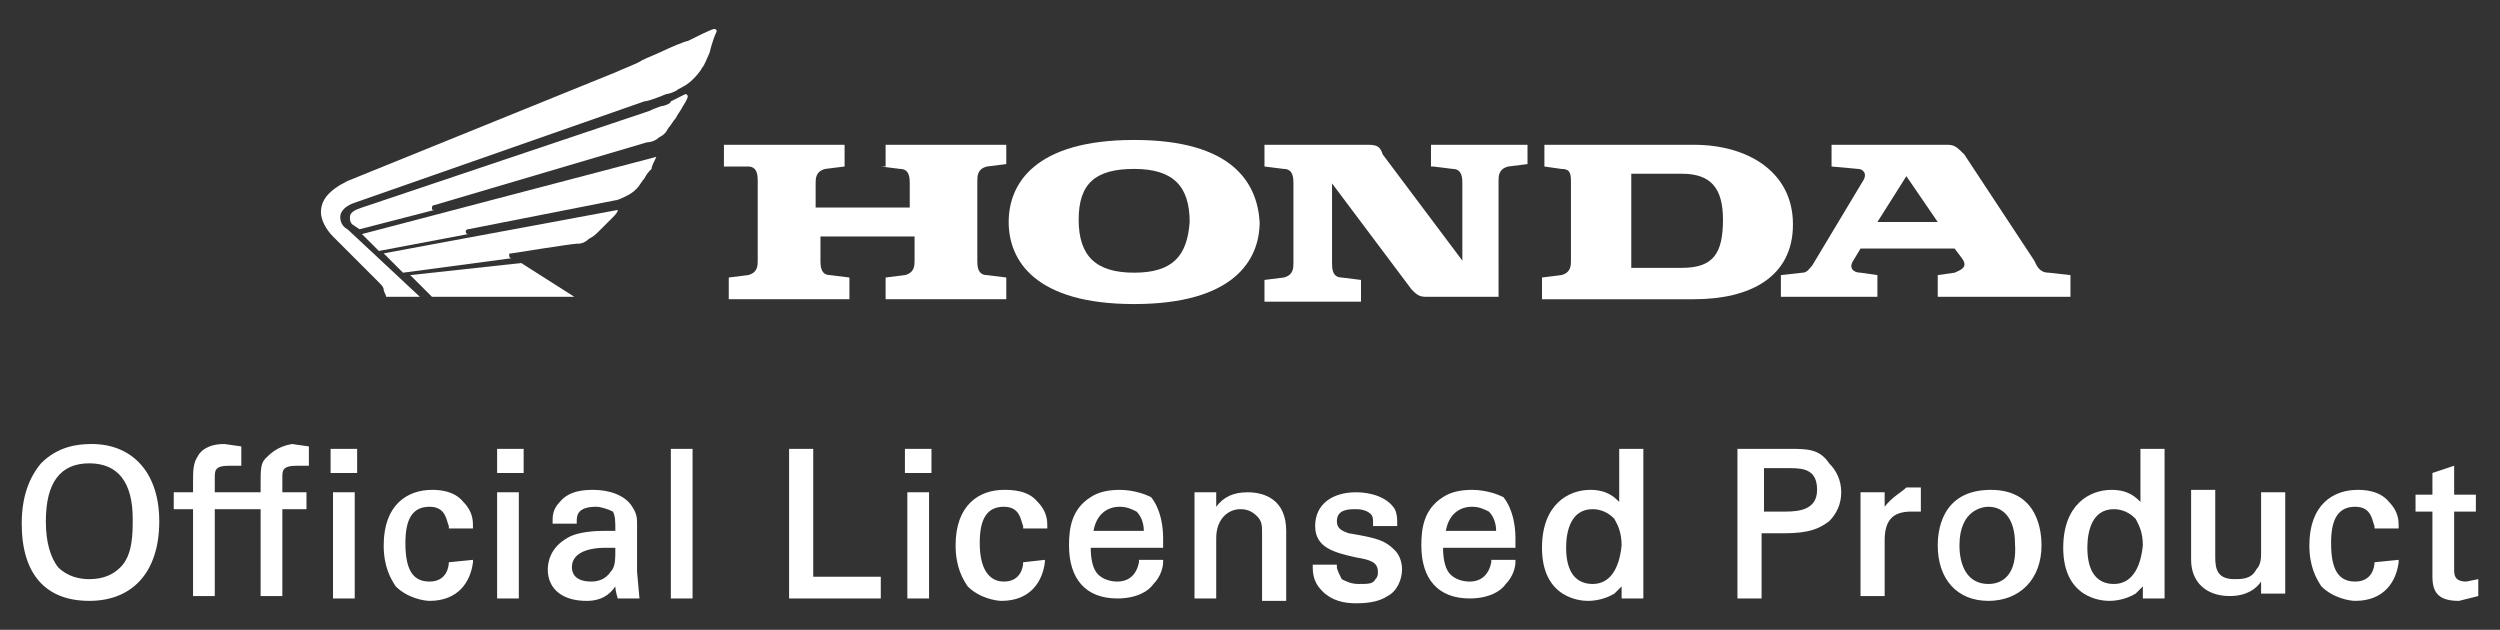
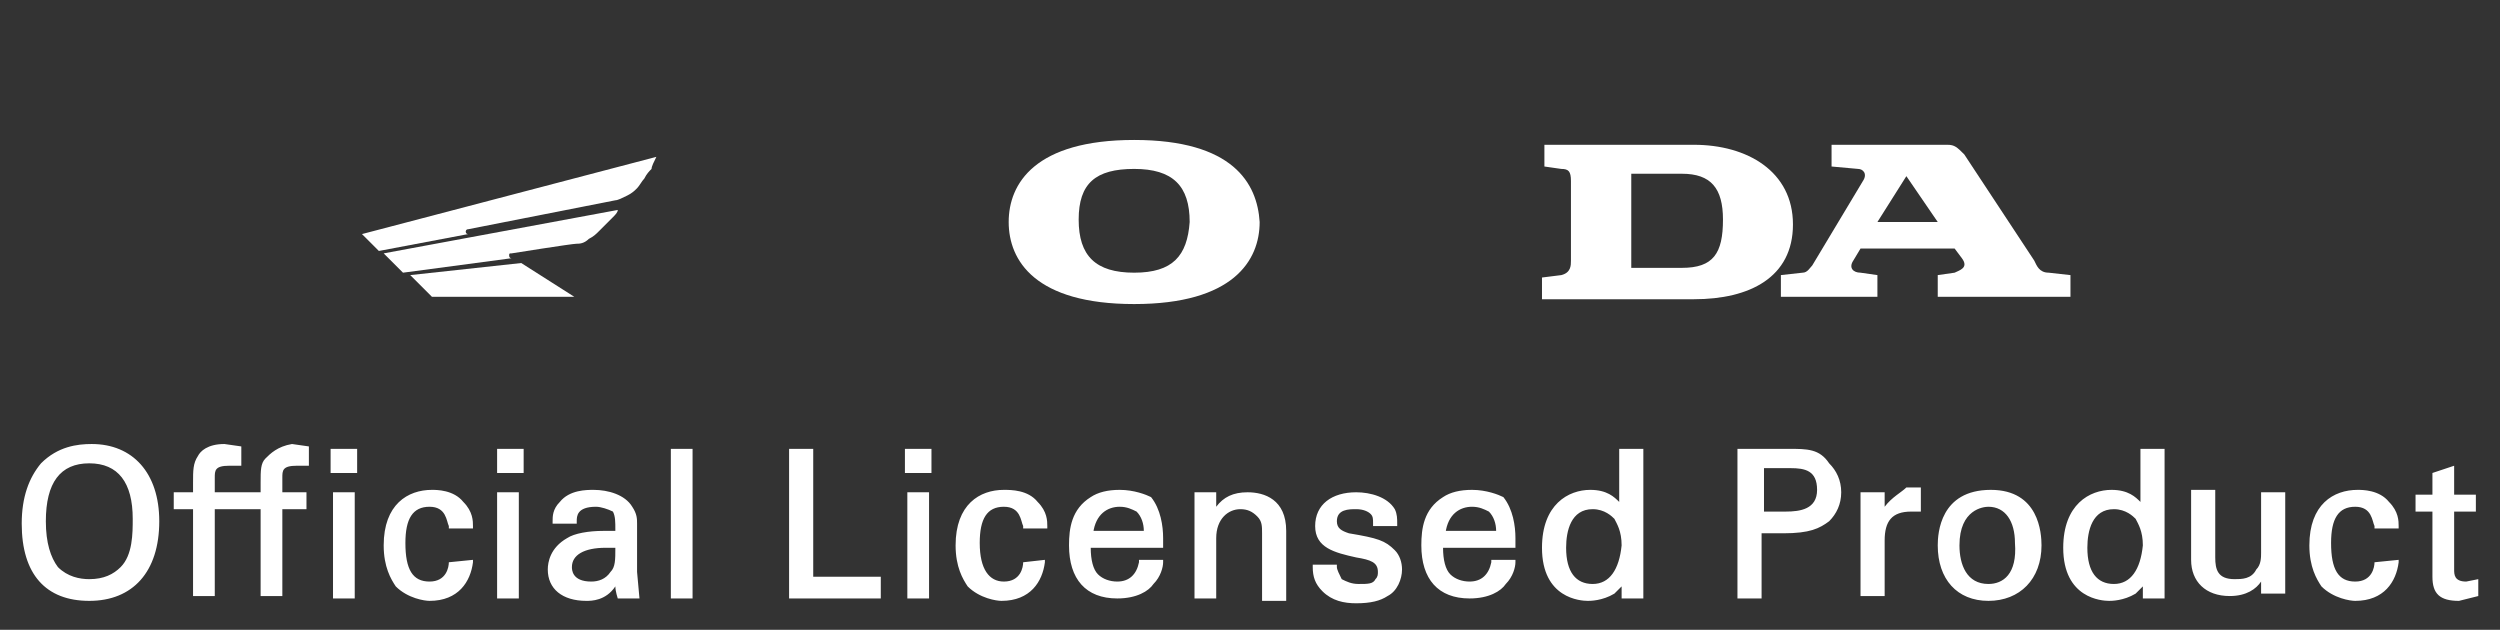
<svg xmlns="http://www.w3.org/2000/svg" version="1.1" id="レイヤー_1" x="0px" y="0px" viewBox="0 0 103.6 26.1" style="enable-background:new 0 0 103.6 26.1;" xml:space="preserve">
  <rect x="0" y="0" width="103.6" height="26.1" fill="#333333" stroke="none" />
  <style type="text/css">
	.st0{fill:#fff;}
</style>
-   <path class="st0" d="M36.5,6.9l0.8,0.1c0.4,0,0.4,0.4,0.4,0.6v1h-3.9v-1c0-0.2,0-0.5,0.4-0.6l0.8-0.1V6h-5v0.9L31,6.9  c0.4,0,0.4,0.4,0.4,0.6v3.3c0,0.2,0,0.5-0.4,0.6l-0.8,0.1v0.9h5v-0.9l-0.8-0.1c-0.4,0-0.4-0.4-0.4-0.6v-1h3.9v1c0,0.2,0,0.5-0.4,0.6  l-0.8,0.1v0.9h5v-0.9l-0.8-0.1c-0.4,0-0.4-0.4-0.4-0.6V7.5c0-0.2,0-0.5,0.4-0.6l0.8-0.1V6h-5V6.9" />
  <path class="st0" d="M69.7,11.1h-2.1V7.2h2.1c1.2,0,1.7,0.6,1.7,1.9C71.4,10.5,71,11.1,69.7,11.1 M70.2,6H64v0.9l0.7,0.1  c0.3,0,0.4,0.1,0.4,0.5l0,3.3c0,0.2,0,0.5-0.4,0.6l-0.8,0.1v0.9l6.3,0c2.3,0,4.1-0.9,4.1-3.1S72.4,6,70.2,6" />
  <path class="st0" d="M77.8,9.2L79,7.3l1.3,1.9H77.8 M84.9,11.3c-0.4,0-0.5-0.3-0.6-0.5c-2.9-4.4-2.9-4.4-2.9-4.4  C81.1,6.1,81,6,80.7,6h-4.8v0.9L77,7c0.2,0,0.4,0.2,0.2,0.5L75.1,11c-0.1,0.1-0.2,0.3-0.4,0.3l-0.9,0.1v0.9h4v-0.9l-0.7-0.1  c-0.3,0-0.5-0.2-0.3-0.5l0.3-0.5H81l0.3,0.4c0.3,0.4-0.1,0.5-0.3,0.6l-0.7,0.1v0.9h5.5v-0.9L84.9,11.3" />
-   <path class="st0" d="M59.4,6.9l0.8,0.1c0.4,0,0.4,0.4,0.4,0.6v3.2l-3.3-4.4C57.2,6.1,57.1,6,56.7,6c-0.2,0-4.3,0-4.3,0v0.9l0.8,0.1  c0.4,0,0.4,0.4,0.4,0.6v3.3c0,0.2,0,0.5-0.4,0.6l-0.8,0.1v0.9h4v-0.9l-0.8-0.1c-0.4,0-0.4-0.4-0.4-0.6V7.6l3.3,4.4  c0.2,0.2,0.3,0.3,0.6,0.3c0,0,0,0,0,0c0.2,0,0.8,0,3,0V7.5c0-0.2,0-0.5,0.4-0.6l0.8-0.1V6h-4V6.9" />
  <path class="st0" d="M47,11.3c-1.6,0-2.3-0.7-2.3-2.2C44.7,7.6,45.4,7,47,7c1.6,0,2.3,0.7,2.3,2.2C49.2,10.6,48.6,11.3,47,11.3   M47,5.8c-4.1,0-5.2,1.8-5.2,3.4c0,1.6,1.1,3.4,5.2,3.4c4.1,0,5.2-1.8,5.2-3.4C52.1,7.6,51.1,5.8,47,5.8" />
  <polyline class="st0" points="17.9,12.3 17,11.4 21.6,10.9 23.8,12.3 17.9,12.3 " />
  <path class="st0" d="M25.6,8.7l-9.7,1.8l0.8,0.8l4.5-0.6c-0.1,0-0.1-0.1-0.1-0.1c0-0.1,0-0.1,0.1-0.1c0,0,2.5-0.4,2.7-0.4  c0.1,0,0.3,0,0.5-0.2c0.2-0.1,0.3-0.2,0.4-0.3c0.1-0.1,0.3-0.3,0.4-0.4c0.1-0.1,0.2-0.2,0.2-0.2C25.5,8.9,25.6,8.8,25.6,8.7  C25.7,8.7,25.7,8.7,25.6,8.7" />
  <path class="st0" d="M27.2,6.5L15,9.7l0.7,0.7l3.7-0.7c-0.1,0-0.1-0.1-0.1-0.1c0,0,0-0.1,0.1-0.1l6.1-1.2c0.1,0,0.3-0.1,0.5-0.2  c0.2-0.1,0.3-0.2,0.4-0.3c0.1-0.1,0.2-0.3,0.3-0.4C26.8,7.2,26.9,7.1,27,7C27,6.9,27.1,6.7,27.2,6.5C27.2,6.6,27.2,6.5,27.2,6.5" />
-   <path class="st0" d="M25.5,3c0.2-0.1,1-0.4,1.1-0.5c0.2-0.1,0.7-0.3,0.9-0.4c0.2-0.1,0.9-0.4,1-0.4c0.4-0.2,1-0.5,1.1-0.5  c0,0,0.1,0,0.1,0.1c-0.1,0.2-0.2,0.5-0.3,0.9c-0.1,0.2-0.2,0.5-0.3,0.6c-0.1,0.2-0.3,0.4-0.4,0.5c-0.2,0.2-0.4,0.3-0.6,0.4  c-0.1,0.1-0.4,0.2-0.5,0.2c0,0-0.7,0.3-0.9,0.3l-12,4.2c-0.3,0.1-0.6,0.3-0.6,0.6c0,0.2,0.1,0.4,0.3,0.5l3,2.8c0,0-1.3,0-1.4,0  c0-0.1-0.1-0.2-0.1-0.3c0-0.1-0.1-0.2-0.2-0.3c-0.1-0.1-0.2-0.2-0.3-0.3l-1.6-1.6c-0.3-0.3-0.5-0.7-0.5-1c0-0.5,0.3-0.9,1.1-1.3  L25.5,3" />
-   <path class="st0" d="M26.9,4.6c0.2-0.1,0.5-0.2,0.5-0.2c0.1,0,0.4-0.1,0.4-0.2c0.2-0.1,0.4-0.2,0.6-0.3c0,0,0.1,0,0.1,0.1  c0,0.1-0.2,0.4-0.2,0.4c-0.1,0.2-0.2,0.3-0.3,0.5c-0.1,0.1-0.2,0.3-0.3,0.4c-0.1,0.2-0.2,0.3-0.4,0.4c-0.2,0.2-0.5,0.2-0.5,0.2  L18,8.5c-0.1,0-0.1,0.1-0.1,0.1c0,0.1,0,0.1,0.1,0.1l-3.1,0.8l-0.3-0.2c-0.1-0.1-0.1-0.2-0.1-0.3c0-0.2,0.2-0.3,0.5-0.4L26.9,4.6" />
  <path class="st0" d="M102.7,24.7V24l-0.5,0.1c-0.5,0-0.5-0.3-0.5-0.5c0,0,0-2.3,0-2.4c0.1,0,0.9,0,0.9,0v-0.7c0,0-0.8,0-0.9,0  c0-0.1,0-1.2,0-1.2l-0.9,0.3c0,0,0,0.7,0,0.9c-0.1,0-0.7,0-0.7,0v0.7c0,0,0.6,0,0.7,0c0,0.1,0,2.7,0,2.7c0,0.7,0.3,1,1.1,1  L102.7,24.7L102.7,24.7 M98.4,23.3c0,0.2-0.1,0.8-0.8,0.8c-0.7,0-1-0.5-1-1.6c0-1,0.3-1.5,1-1.5c0.7,0,0.7,0.6,0.8,0.8l0,0.1h1  l0-0.1c0-0.2,0-0.6-0.4-1c-0.4-0.5-1.1-0.5-1.3-0.5c-1,0-2,0.6-2,2.3c0,0.9,0.3,1.4,0.5,1.7c0.5,0.5,1.2,0.6,1.4,0.6  c1.2,0,1.7-0.8,1.8-1.6l0-0.1L98.4,23.3L98.4,23.3z M94.7,20.4h-1v2.5c0,0.2,0,0.5-0.2,0.7c-0.2,0.4-0.6,0.4-0.9,0.4  c-0.7,0-0.8-0.4-0.8-0.9v-2.8h-1v2.9c0,0.9,0.6,1.5,1.6,1.5c0.7,0,1.1-0.3,1.3-0.6c0,0.2,0,0.5,0,0.5h1l0-0.9V20.4z M87.6,24.2  c-0.7,0-1.1-0.5-1.1-1.5c0-0.7,0.2-1.6,1.1-1.6c0.5,0,0.8,0.3,0.9,0.4c0.1,0.2,0.3,0.5,0.3,1.1C88.7,23.6,88.3,24.2,87.6,24.2z   M89.6,18.6h-0.9c0,0,0,1.8,0,2.2c-0.2-0.2-0.5-0.5-1.2-0.5c-0.9,0-2,0.6-2,2.4c0,2.1,1.6,2.2,1.9,2.2c0.1,0,0.6,0,1.1-0.3  c0.1-0.1,0.2-0.2,0.3-0.3c0,0.2,0,0.5,0,0.5h0.9l0-0.7V18.6z M82.4,24.2c-0.9,0-1.2-0.8-1.2-1.6c0-1.5,1-1.6,1.2-1.6  c0.7,0,1.1,0.6,1.1,1.5C83.6,23.8,83,24.2,82.4,24.2z M82.5,20.3c-2.1,0-2.2,1.8-2.2,2.3c0,1.4,0.8,2.3,2.1,2.3  c1.3,0,2.2-0.9,2.2-2.3C84.6,22.1,84.5,20.3,82.5,20.3z M78.1,21c0-0.2,0-0.6,0-0.6h-1l0,0.9v3.4h1v-2.3c0-0.8,0.3-1.2,1.1-1.2  l0.2,0l0.2,0l0-0.1v-0.9l-0.6,0C78.8,20.4,78.4,20.6,78.1,21z M74,21.2c0,0-0.8,0-0.9,0v-1.8c0.1,0,1.1,0,1.1,0  c0.6,0,1.1,0.1,1.1,0.9C75.3,21.1,74.6,21.2,74,21.2z M74.1,18.6H72v6.2h1c0,0,0-2.5,0-2.7c0.1,0,0.9,0,0.9,0c1.1,0,1.5-0.2,1.9-0.5  c0.3-0.3,0.5-0.7,0.5-1.2c0-0.5-0.2-0.9-0.5-1.2C75.4,18.6,74.9,18.6,74.1,18.6z M66,24.2c-0.7,0-1.1-0.5-1.1-1.5  c0-0.7,0.2-1.6,1.1-1.6c0.5,0,0.8,0.3,0.9,0.4c0.1,0.2,0.3,0.5,0.3,1.1C67.1,23.6,66.7,24.2,66,24.2z M68,18.6h-0.9c0,0,0,1.8,0,2.2  c-0.2-0.2-0.5-0.5-1.2-0.5c-0.9,0-2,0.6-2,2.4c0,2.1,1.6,2.2,1.9,2.2c0.1,0,0.6,0,1.1-0.3c0.1-0.1,0.2-0.2,0.3-0.3  c0,0.2,0,0.5,0,0.5h0.9l0-0.7V18.6z M59.9,22.1C60,21.3,60.5,21,61,21c0.3,0,0.5,0.1,0.7,0.2c0.2,0.2,0.3,0.5,0.3,0.8H59.9z   M61,20.3c-0.5,0-0.9,0.1-1.2,0.3c-0.8,0.5-0.9,1.3-0.9,2c0,1.4,0.7,2.2,2,2.2c0.8,0,1.3-0.3,1.5-0.6c0.3-0.3,0.4-0.7,0.4-0.9l0-0.1  l-0.1,0h-0.9l0,0.1c-0.1,0.5-0.4,0.8-0.9,0.8c-0.3,0-0.6-0.1-0.8-0.3c-0.2-0.2-0.3-0.6-0.3-1.1c0.2,0,3,0,3,0v-0.1  c0-0.1,0-0.2,0-0.3c0-0.5-0.1-1.2-0.5-1.7C62.1,20.5,61.6,20.3,61,20.3z M55.9,22.1c-0.3-0.1-0.5-0.2-0.5-0.5c0-0.5,0.5-0.5,0.8-0.5  s0.5,0.1,0.6,0.2c0.1,0.1,0.1,0.2,0.1,0.4l0,0.1h1v-0.1c0-0.2,0-0.4-0.1-0.6c-0.3-0.5-1-0.7-1.6-0.7c-1,0-1.7,0.5-1.7,1.4  c0,0.9,0.8,1.1,1.7,1.3c0.6,0.1,0.9,0.2,0.9,0.6c0,0.1,0,0.2-0.1,0.3c-0.1,0.2-0.3,0.2-0.7,0.2c-0.3,0-0.5-0.1-0.7-0.2  c-0.1-0.2-0.2-0.4-0.2-0.5l0-0.1h-1l0,0.1c0,0.4,0.1,0.7,0.4,1c0.4,0.4,0.9,0.5,1.4,0.5c0.6,0,1-0.1,1.3-0.3  c0.4-0.2,0.6-0.7,0.6-1.1c0-0.3-0.1-0.6-0.3-0.8C57.4,22.4,57.1,22.3,55.9,22.1z M51.7,20.4c-0.6,0-1,0.2-1.3,0.6c0-0.2,0-0.6,0-0.6  h-0.9l0,0.6v3.8h0.9v-2.5c0-0.8,0.5-1.2,1-1.2c0.3,0,0.5,0.1,0.7,0.3c0.2,0.2,0.2,0.4,0.2,0.7v2.8h1v-2.9  C53.3,20.7,52.4,20.4,51.7,20.4z M45.3,22.1c0.1-0.8,0.6-1.1,1.1-1.1c0.3,0,0.5,0.1,0.7,0.2c0.2,0.2,0.3,0.5,0.3,0.8H45.3z   M46.4,20.3c-0.5,0-0.9,0.1-1.2,0.3c-0.8,0.5-0.9,1.3-0.9,2c0,1.4,0.7,2.2,2,2.2c0.8,0,1.3-0.3,1.5-0.6c0.3-0.3,0.4-0.7,0.4-0.9  l0-0.1l-0.1,0h-0.9l0,0.1c-0.1,0.5-0.4,0.8-0.9,0.8c-0.3,0-0.6-0.1-0.8-0.3c-0.2-0.2-0.3-0.6-0.3-1.1c0.2,0,3,0,3,0l0-0.1  c0-0.1,0-0.2,0-0.3c0-0.5-0.1-1.2-0.5-1.7C47.5,20.5,47,20.3,46.4,20.3z M42.4,23.3c0,0.2-0.1,0.8-0.8,0.8c-0.6,0-1-0.5-1-1.6  c0-1,0.3-1.5,1-1.5c0.7,0,0.7,0.6,0.8,0.8l0,0.1h1l0-0.1c0-0.2,0-0.6-0.4-1c-0.4-0.5-1.1-0.5-1.4-0.5c-1,0-2,0.6-2,2.3  c0,0.9,0.3,1.4,0.5,1.7c0.5,0.5,1.2,0.6,1.4,0.6c1.2,0,1.7-0.8,1.8-1.6l0-0.1L42.4,23.3L42.4,23.3z M37.6,24.8h0.9v-4.4h-0.9V24.8z   M37.5,19.6h1.1v-1h-1.1V19.6z M33.7,18.6h-1v6.2h3.8v-0.9c0,0-2.7,0-2.8,0C33.7,23.7,33.7,18.6,33.7,18.6z M27.8,24.8h0.9v-6.2  h-0.9V24.8z M25.3,23.7c-0.2,0.3-0.5,0.4-0.8,0.4c-0.8,0-0.8-0.5-0.8-0.6c0-0.5,0.5-0.8,1.4-0.8c0,0,0.3,0,0.4,0  C25.5,23.2,25.5,23.5,25.3,23.7z M26.4,21.7c0-0.2,0-0.4-0.2-0.7c-0.3-0.5-1-0.7-1.6-0.7c-0.3,0-1,0-1.4,0.5  c-0.3,0.3-0.3,0.6-0.3,0.8l0,0.1l0.1,0h0.9l0-0.1c0-0.2,0-0.6,0.8-0.6c0.2,0,0.5,0.1,0.7,0.2c0.1,0.2,0.1,0.4,0.1,0.8  c-0.1,0-0.5,0-0.5,0c-0.6,0-1.2,0.1-1.5,0.3c-0.7,0.4-0.8,1-0.8,1.3c0,0.8,0.6,1.3,1.6,1.3c0.2,0,0.8,0,1.2-0.6  c0,0.2,0.1,0.5,0.1,0.5l0.1,0h0.8l-0.1-1.1L26.4,21.7z M20.6,24.8h0.9v-4.4h-0.9V24.8z M20.6,19.6h1.1v-1h-1.1V19.6z M18.6,23.3  c0,0.2-0.1,0.8-0.8,0.8c-0.7,0-1-0.5-1-1.6c0-1,0.3-1.5,1-1.5c0.7,0,0.7,0.6,0.8,0.8l0,0.1h1l0-0.1c0-0.2,0-0.6-0.4-1  c-0.4-0.5-1.1-0.5-1.3-0.5c-1,0-2,0.6-2,2.3c0,0.9,0.3,1.4,0.5,1.7c0.5,0.5,1.2,0.6,1.4,0.6c1.2,0,1.7-0.8,1.8-1.6l0-0.1L18.6,23.3  L18.6,23.3z M13.8,24.8h0.9v-4.4h-0.9V24.8z M13.7,19.6h1.1v-1h-1.1V19.6z M11,19c-0.2,0.2-0.2,0.5-0.2,1c0,0,0,0.3,0,0.4H9.9  c0,0-0.1,0-0.2,0H8.9c0-0.1,0-0.6,0-0.6c0-0.3,0-0.5,0.6-0.5l0.5,0l0-0.1v-0.7l-0.7-0.1c-0.7,0-1,0.3-1.1,0.5C8,19.2,8,19.5,8,20  c0,0,0,0.3,0,0.4c-0.1,0-0.8,0-0.8,0v0.7c0,0,0.7,0,0.8,0c0,0.2,0,3.6,0,3.6h0.9c0,0,0-3.5,0-3.6h0.8c0.1,0,0.2,0,0.2,0h0.9  c0,0.2,0,3.6,0,3.6h0.9c0,0,0-3.5,0-3.6c0.1,0,1,0,1,0v-0.7c0,0-0.8,0-1,0c0-0.1,0-0.6,0-0.6c0-0.3,0-0.5,0.6-0.5l0.5,0l0-0.1v-0.7  l-0.7-0.1C11.5,18.5,11.2,18.8,11,19z M5,23.5c-0.3,0.3-0.7,0.5-1.3,0.5c-0.4,0-0.9-0.1-1.3-0.5c-0.3-0.4-0.5-1-0.5-1.9  c0-1.6,0.6-2.4,1.8-2.4c1.2,0,1.8,0.8,1.8,2.3C5.5,22.1,5.5,23,5,23.5z M3.8,18.4c-0.6,0-1.4,0.1-2.1,0.8c-0.5,0.6-0.8,1.4-0.8,2.5  c0,2.1,1,3.2,2.8,3.2c1.8,0,2.9-1.2,2.9-3.3C6.6,19.6,5.5,18.4,3.8,18.4z" />
</svg>